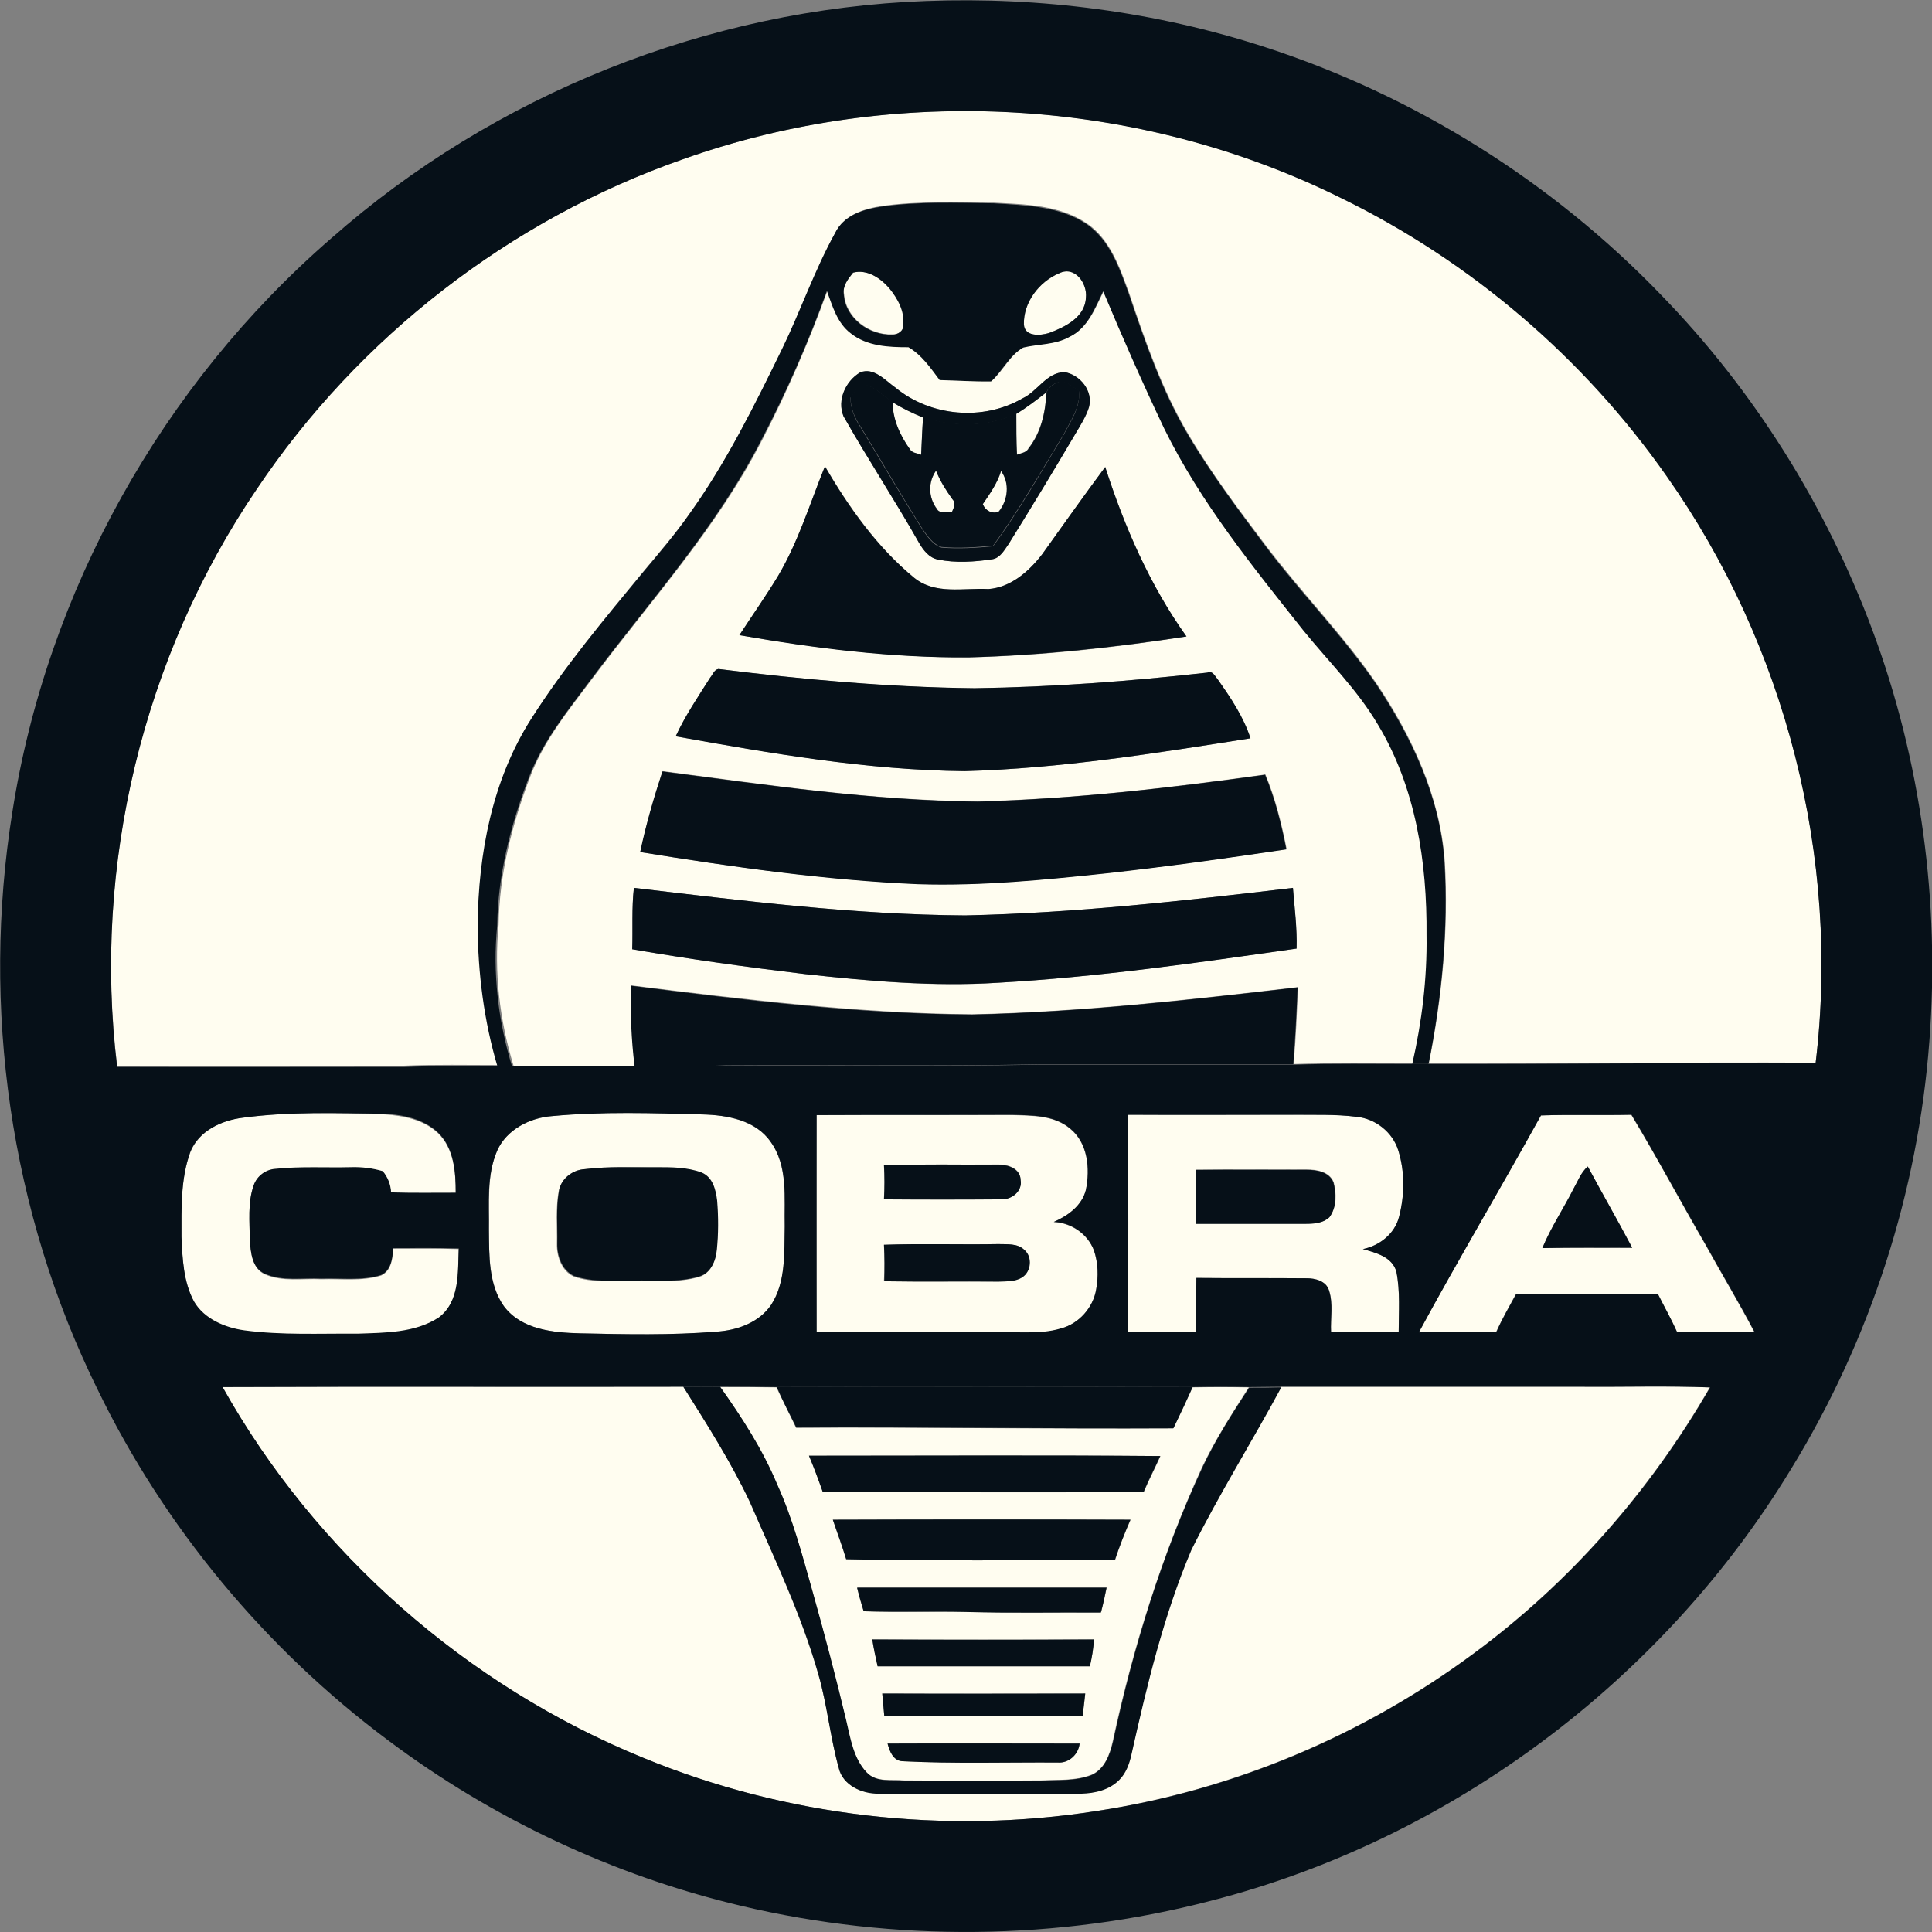
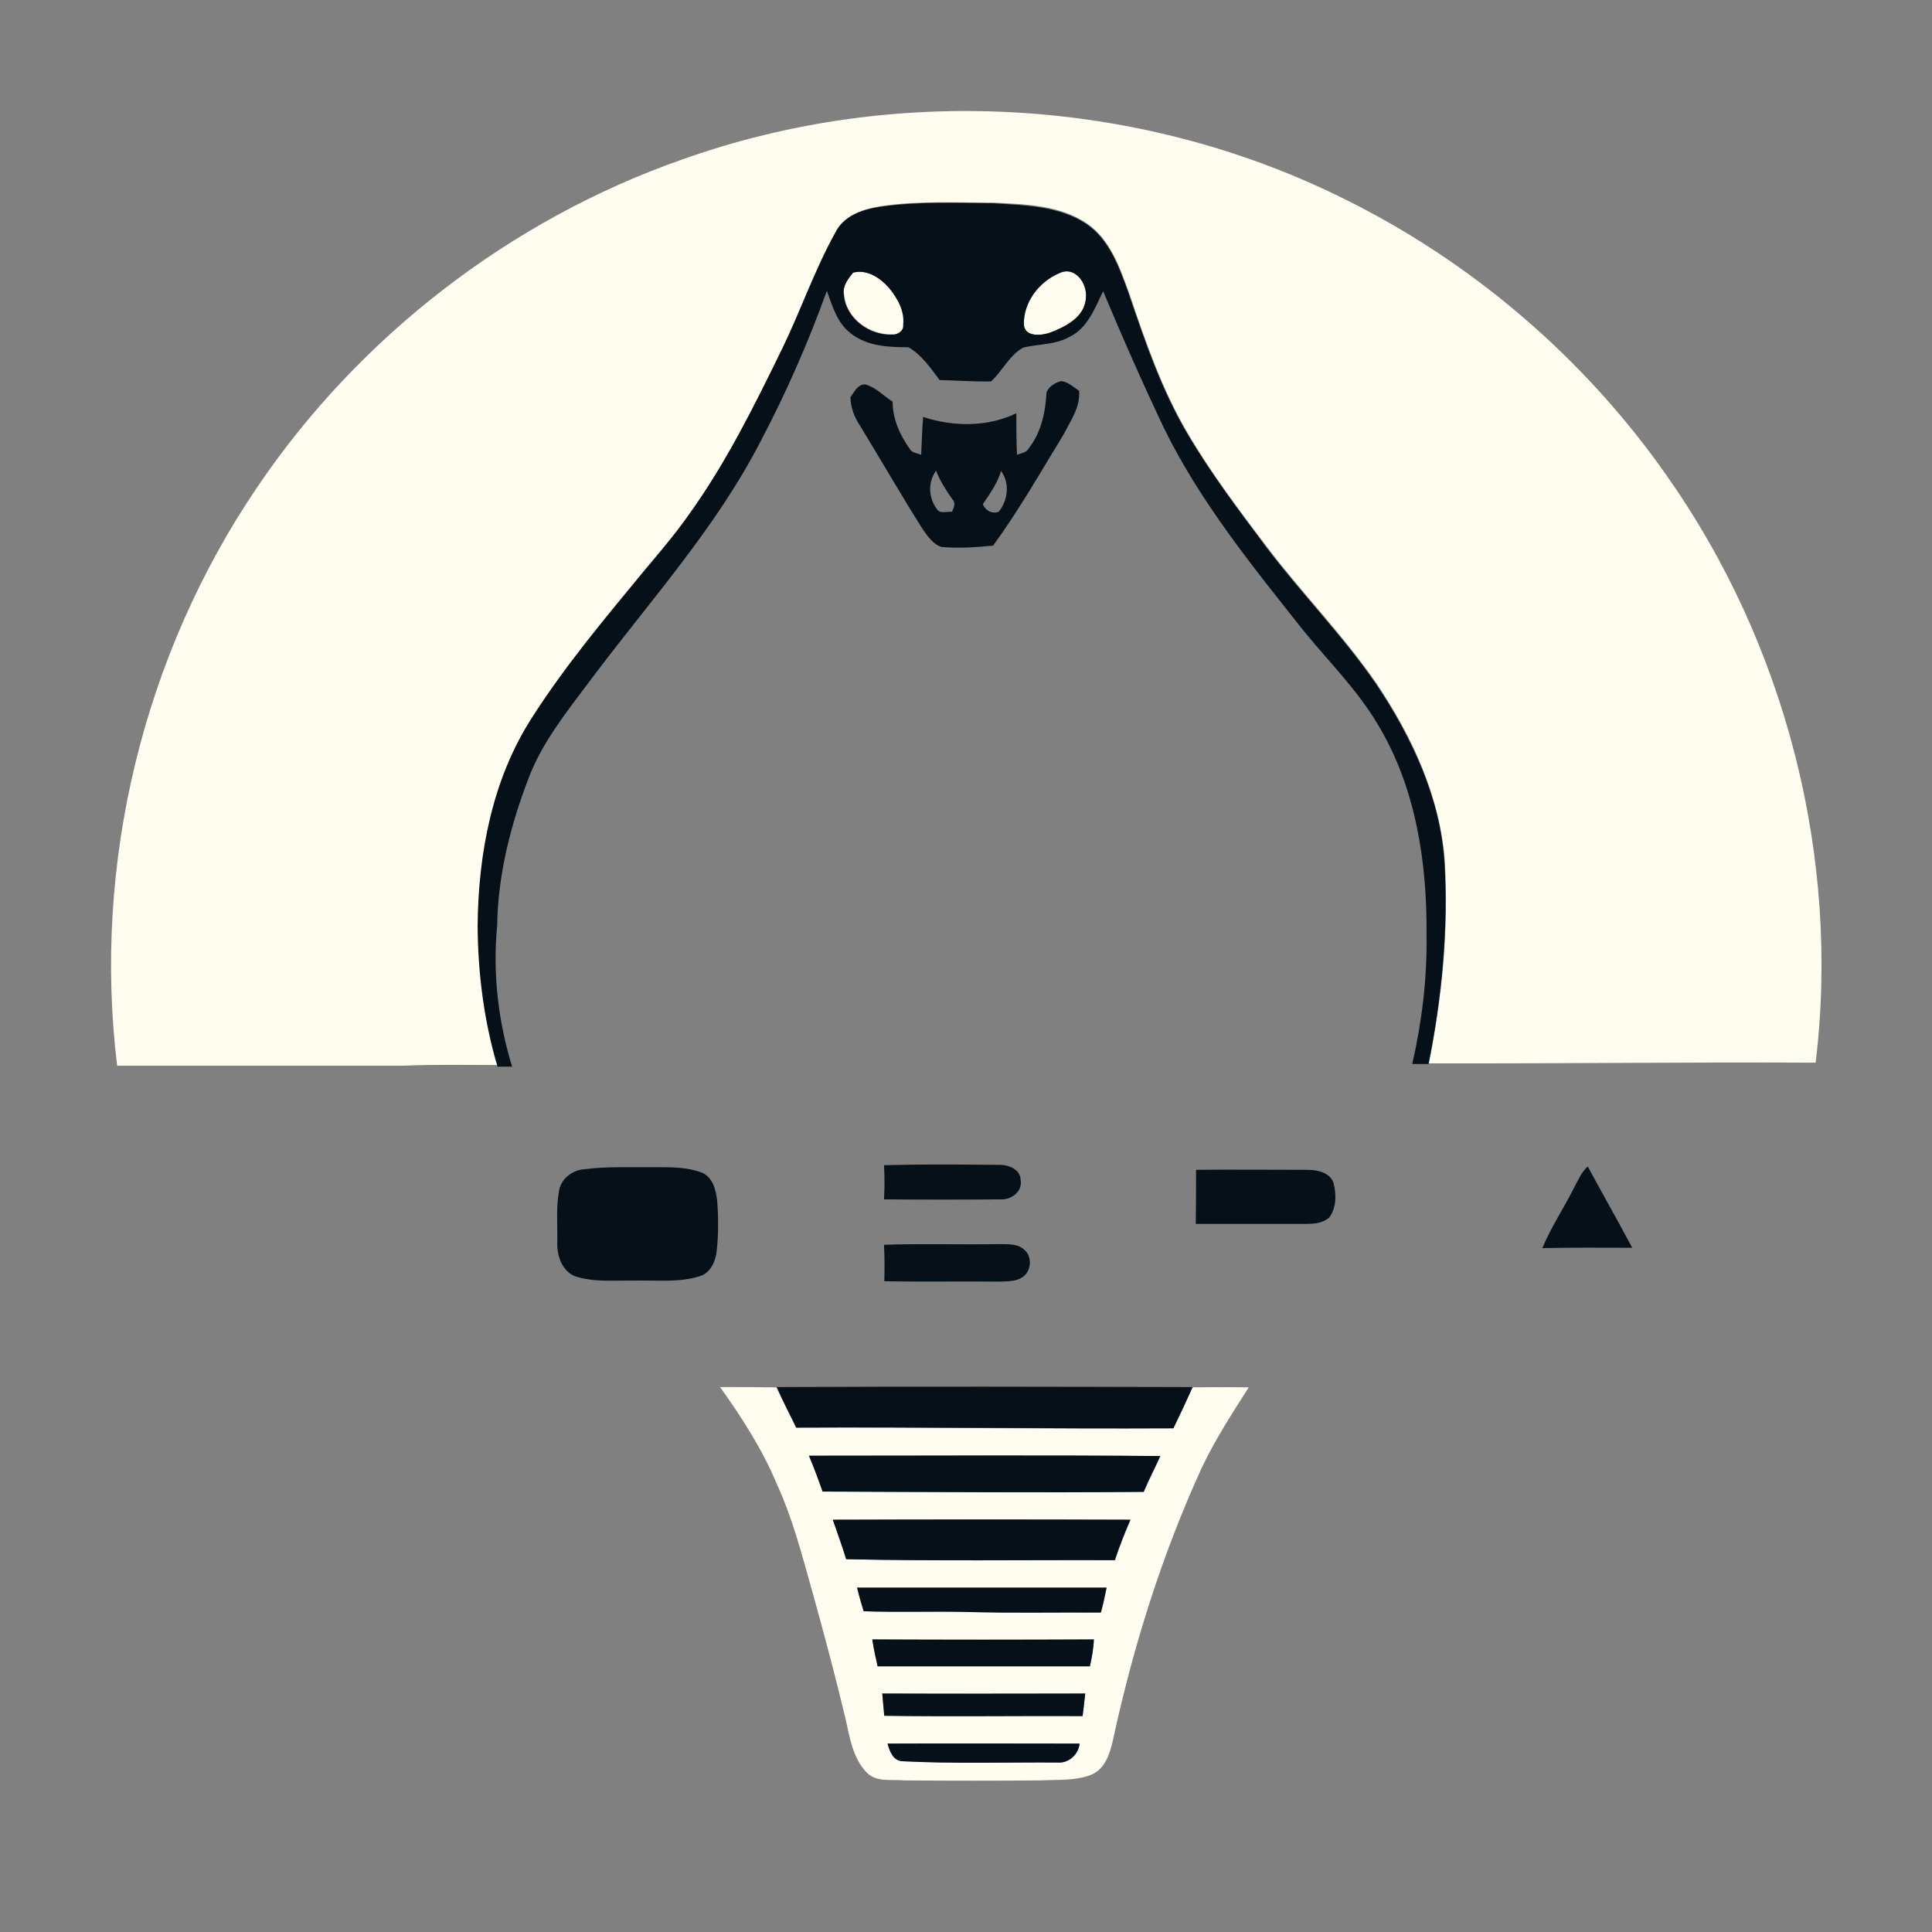
<svg xmlns="http://www.w3.org/2000/svg" width="56" height="56" viewBox="0 0 56 56" fill="none">
  <rect x="0" y="0" width="56" height="56" fill="#808080" stroke="none" />
  <g id="shelby-cobra 1" clip-path="url(#clip0_192_307)">
    <g id="Group">
      <path id="Vector" d="M19.796 4.615C25.958 2.423 32.996 2.826 38.87 5.72C42.629 7.556 45.916 10.364 48.31 13.786C51.762 18.679 53.348 24.861 52.627 30.802C48.887 30.783 45.157 30.831 41.417 30.822C41.802 28.899 41.994 26.928 41.879 24.967C41.744 23.092 40.927 21.333 39.889 19.795C38.927 18.401 37.735 17.189 36.716 15.843C35.909 14.776 35.101 13.709 34.428 12.556C33.678 11.287 33.197 9.883 32.727 8.489C32.457 7.749 32.178 6.931 31.496 6.47C30.708 5.941 29.727 5.922 28.814 5.874C27.727 5.874 26.641 5.816 25.564 5.97C25.055 6.047 24.478 6.22 24.228 6.72C23.642 7.797 23.238 8.96 22.699 10.066C21.892 11.719 21.075 13.373 19.998 14.872C19.594 15.449 19.133 15.988 18.681 16.526C17.546 17.91 16.393 19.276 15.431 20.785C14.297 22.563 13.893 24.707 13.874 26.784C13.883 28.168 14.066 29.553 14.451 30.87C13.537 30.87 12.634 30.85 11.72 30.889H3.395C2.684 25.063 4.145 19.006 7.442 14.142C10.384 9.777 14.787 6.364 19.796 4.615Z" fill="#FFFDF0" />
      <path id="Vector_2" d="M24.728 7.903C25.141 7.797 25.516 8.056 25.785 8.345C26.026 8.643 26.247 9.018 26.189 9.412C26.209 9.585 26.026 9.7 25.872 9.691C25.209 9.72 24.517 9.22 24.468 8.528C24.411 8.287 24.584 8.085 24.728 7.903ZM30.698 7.922C31.16 7.691 31.525 8.22 31.477 8.633C31.448 9.2 30.871 9.479 30.41 9.652C30.16 9.729 29.708 9.768 29.679 9.412C29.65 8.768 30.121 8.172 30.698 7.922Z" fill="#FFFDF0" />
-       <path id="Vector_3" d="M23.989 8.412C24.143 8.854 24.287 9.345 24.681 9.643C25.153 10.018 25.777 10.046 26.354 10.046C26.739 10.268 26.998 10.652 27.258 10.998C27.758 11.008 28.248 11.046 28.748 11.037C29.085 10.739 29.277 10.287 29.681 10.056C30.123 9.95 30.604 9.979 31.017 9.748C31.546 9.498 31.757 8.912 31.998 8.422C32.555 9.768 33.142 11.094 33.767 12.402C34.814 14.536 36.324 16.392 37.795 18.247C38.525 19.151 39.362 19.977 39.958 20.977C41.063 22.804 41.4 24.986 41.371 27.092C41.39 28.351 41.236 29.601 40.958 30.822C39.804 30.822 38.65 30.802 37.497 30.841C37.564 30.101 37.593 29.36 37.622 28.611C34.487 28.976 31.334 29.332 28.181 29.399C24.874 29.37 21.576 28.966 18.298 28.562C18.288 29.341 18.317 30.12 18.404 30.889H14.885C14.481 29.572 14.318 28.178 14.453 26.803C14.472 25.342 14.837 23.91 15.356 22.544C15.76 21.458 16.5 20.564 17.183 19.651C18.875 17.391 20.798 15.276 22.095 12.748C22.817 11.354 23.451 9.902 23.989 8.412ZM24.931 10.796C24.518 11.046 24.259 11.594 24.451 12.065C25.153 13.306 25.941 14.498 26.643 15.738C26.768 15.949 26.931 16.17 27.191 16.218C27.71 16.324 28.248 16.286 28.767 16.209C28.998 16.17 29.113 15.94 29.238 15.767C29.883 14.709 30.527 13.652 31.161 12.594C31.305 12.344 31.469 12.094 31.565 11.806C31.69 11.344 31.305 10.864 30.854 10.787C30.334 10.796 30.075 11.344 29.642 11.546C28.498 12.21 26.979 12.075 25.96 11.239C25.652 11.037 25.326 10.633 24.931 10.796ZM22.557 16.689C22.201 17.276 21.807 17.843 21.432 18.41C23.624 18.785 25.845 19.064 28.075 19.055C30.19 19.006 32.305 18.776 34.391 18.449C33.324 16.959 32.594 15.267 32.036 13.536C31.421 14.373 30.815 15.219 30.209 16.065C29.834 16.555 29.306 17.026 28.652 17.074C27.931 17.036 27.114 17.247 26.498 16.747C25.431 15.863 24.614 14.709 23.912 13.517C23.48 14.584 23.143 15.69 22.557 16.689ZM20.586 19.641C20.24 20.198 19.865 20.747 19.586 21.343C22.355 21.833 25.143 22.323 27.96 22.352C30.748 22.275 33.497 21.833 36.247 21.4C36.045 20.775 35.67 20.227 35.295 19.689C35.218 19.602 35.151 19.429 34.997 19.497C32.757 19.747 30.508 19.91 28.248 19.949C25.768 19.929 23.288 19.699 20.826 19.391C20.701 19.41 20.663 19.545 20.586 19.641ZM18.558 24.698C21.23 25.13 23.912 25.505 26.623 25.621C28.45 25.678 30.277 25.496 32.094 25.303C33.834 25.111 35.564 24.871 37.295 24.611C37.151 23.881 36.968 23.14 36.679 22.448C33.92 22.833 31.142 23.16 28.354 23.227C25.287 23.208 22.249 22.746 19.211 22.352C18.952 23.131 18.731 23.909 18.558 24.698ZM18.375 25.736C18.308 26.323 18.346 26.919 18.327 27.515C19.99 27.803 21.663 28.034 23.345 28.236C25.191 28.438 27.056 28.611 28.921 28.486C31.825 28.322 34.709 27.899 37.583 27.495C37.593 26.909 37.526 26.323 37.477 25.736C34.324 26.111 31.161 26.467 27.979 26.534C24.758 26.515 21.567 26.111 18.375 25.736Z" fill="#FFFDF0" />
-       <path id="Vector_4" d="M29.456 11.988C29.764 11.806 30.052 11.584 30.331 11.363C30.302 11.94 30.177 12.527 29.812 12.988C29.745 13.123 29.591 13.132 29.466 13.18C29.456 12.796 29.456 12.392 29.456 11.988ZM26.37 13.027C26.082 12.623 25.861 12.152 25.87 11.652C26.149 11.825 26.447 11.969 26.755 12.094L26.697 13.19C26.582 13.151 26.438 13.142 26.37 13.027ZM27.13 13.642C27.245 13.94 27.418 14.209 27.61 14.469C27.716 14.584 27.649 14.719 27.601 14.834C27.457 14.815 27.245 14.911 27.159 14.747C26.909 14.42 26.899 13.978 27.13 13.642ZM29.014 13.651C29.274 14.007 29.216 14.507 28.937 14.834C28.745 14.901 28.553 14.805 28.476 14.613C28.687 14.305 28.908 14.007 29.014 13.651ZM7.028 32.398C8.393 32.206 9.777 32.264 11.152 32.302C11.7 32.34 12.286 32.456 12.7 32.85C13.161 33.302 13.209 33.984 13.209 34.59C12.584 34.6 11.959 34.6 11.335 34.58C11.315 34.35 11.229 34.148 11.094 33.965C10.796 33.869 10.489 33.831 10.181 33.85C9.45 33.869 8.71 33.811 7.979 33.898C7.7 33.917 7.441 34.1 7.354 34.369C7.172 34.879 7.239 35.426 7.239 35.955C7.268 36.311 7.306 36.763 7.672 36.936C8.191 37.166 8.768 37.051 9.316 37.08C9.892 37.061 10.479 37.147 11.046 36.974C11.344 36.84 11.383 36.484 11.392 36.196C12.027 36.196 12.661 36.186 13.296 36.205C13.267 36.888 13.334 37.734 12.719 38.205C12.027 38.657 11.161 38.647 10.364 38.676C9.268 38.666 8.172 38.724 7.085 38.58C6.518 38.513 5.922 38.253 5.624 37.743C5.316 37.166 5.287 36.503 5.259 35.869C5.259 35.042 5.23 34.186 5.518 33.398C5.759 32.783 6.412 32.475 7.028 32.398ZM15.997 32.35C17.449 32.206 18.92 32.264 20.371 32.302C21.083 32.321 21.9 32.475 22.333 33.09C22.842 33.802 22.727 34.725 22.746 35.551C22.727 36.311 22.785 37.147 22.352 37.82C22.006 38.349 21.362 38.57 20.756 38.599C19.448 38.705 18.122 38.676 16.814 38.647C16.026 38.628 15.113 38.541 14.603 37.859C14.161 37.215 14.18 36.388 14.171 35.648C14.19 34.879 14.103 34.071 14.411 33.35C14.68 32.744 15.353 32.398 15.997 32.35ZM16.949 33.888C16.584 33.907 16.247 34.177 16.189 34.552C16.103 35.042 16.151 35.551 16.141 36.051C16.132 36.417 16.276 36.84 16.632 37.003C17.18 37.195 17.776 37.118 18.352 37.138C18.987 37.118 19.65 37.195 20.266 37.013C20.593 36.917 20.737 36.561 20.766 36.253C20.814 35.773 20.814 35.292 20.775 34.821C20.746 34.513 20.65 34.138 20.323 34.004C19.91 33.85 19.458 33.85 19.016 33.85C18.333 33.84 17.641 33.802 16.949 33.888ZM23.669 32.321C25.553 32.312 27.438 32.321 29.322 32.321C29.899 32.34 30.543 32.321 31.014 32.715C31.533 33.138 31.6 33.888 31.475 34.494C31.36 34.955 30.956 35.244 30.543 35.426C31.052 35.446 31.523 35.763 31.706 36.244C31.831 36.609 31.841 37.003 31.773 37.378C31.687 37.907 31.273 38.368 30.754 38.513C30.447 38.609 30.12 38.628 29.793 38.628C27.755 38.618 25.707 38.637 23.669 38.618C23.659 36.513 23.659 34.417 23.669 32.321ZM25.62 33.773C25.64 34.1 25.64 34.427 25.62 34.754C26.755 34.773 27.889 34.763 29.024 34.754C29.322 34.773 29.639 34.523 29.581 34.196C29.581 33.869 29.216 33.744 28.937 33.754C27.832 33.763 26.726 33.744 25.62 33.773ZM25.62 36.08C25.64 36.426 25.64 36.782 25.62 37.138C26.726 37.157 27.822 37.138 28.928 37.147C29.158 37.138 29.418 37.157 29.62 37.022C29.879 36.859 29.918 36.446 29.687 36.234C29.485 36.032 29.187 36.071 28.928 36.061C27.832 36.08 26.726 36.042 25.62 36.08ZM32.696 32.312H37.484C38.09 32.312 38.705 32.292 39.31 32.369C39.868 32.417 40.368 32.821 40.531 33.35C40.724 33.965 40.714 34.648 40.551 35.273C40.426 35.763 39.983 36.109 39.503 36.205C39.878 36.311 40.358 36.426 40.474 36.859C40.589 37.436 40.541 38.022 40.541 38.609C39.887 38.618 39.233 38.618 38.58 38.609C38.561 38.214 38.647 37.791 38.522 37.407C38.436 37.128 38.118 37.042 37.868 37.051C36.801 37.042 35.744 37.061 34.677 37.042C34.667 37.561 34.677 38.08 34.667 38.599C34.013 38.609 33.35 38.599 32.696 38.609C32.706 36.513 32.706 34.417 32.696 32.312ZM34.667 33.907V35.465H37.859C38.099 35.465 38.359 35.446 38.541 35.273C38.753 34.984 38.743 34.59 38.657 34.263C38.532 33.956 38.166 33.898 37.878 33.898C36.811 33.907 35.734 33.898 34.667 33.907ZM44.665 32.331C45.54 32.302 46.415 32.331 47.28 32.312C48.03 33.552 48.713 34.84 49.443 36.099C49.905 36.936 50.405 37.763 50.847 38.609C50.097 38.618 49.347 38.628 48.597 38.599C48.434 38.224 48.232 37.878 48.049 37.513H43.935C43.742 37.868 43.541 38.224 43.367 38.599C42.618 38.628 41.868 38.599 41.118 38.618C42.272 36.503 43.502 34.436 44.665 32.331ZM45.608 34.456C45.319 35.032 44.954 35.571 44.704 36.176C45.569 36.167 46.434 36.176 47.309 36.167C46.896 35.378 46.444 34.6 46.021 33.811C45.829 33.975 45.742 34.234 45.608 34.456ZM6.451 40.205C10.902 40.185 15.353 40.205 19.804 40.195C20.487 41.272 21.179 42.358 21.727 43.521C22.438 45.165 23.227 46.8 23.717 48.53C23.977 49.414 24.063 50.337 24.303 51.231C24.419 51.741 24.976 51.991 25.457 51.972H31.331C31.725 51.962 32.158 51.866 32.437 51.568C32.629 51.376 32.725 51.106 32.783 50.847C33.244 48.838 33.715 46.819 34.523 44.906C35.33 43.3 36.282 41.772 37.128 40.195H45.829C47.069 40.205 48.319 40.166 49.559 40.214C47.828 43.214 45.502 45.867 42.714 47.924C39.512 50.299 35.734 51.885 31.793 52.491C27.38 53.183 22.775 52.654 18.641 50.953C13.536 48.876 9.143 45.031 6.451 40.205Z" fill="#FFFDF0" />
      <path id="Vector_5" d="M20.871 40.205C21.419 40.205 21.967 40.205 22.505 40.214C22.688 40.608 22.89 40.993 23.073 41.387C26.716 41.368 30.36 41.425 34.004 41.406C34.196 41.012 34.388 40.608 34.561 40.214C35.109 40.205 35.657 40.205 36.195 40.214C35.715 40.964 35.224 41.724 34.84 42.531C33.677 45.069 32.84 47.742 32.254 50.462C32.167 50.847 32.023 51.28 31.629 51.443C31.158 51.626 30.648 51.578 30.158 51.606C28.841 51.616 27.524 51.616 26.216 51.606C25.841 51.568 25.399 51.674 25.111 51.366C24.726 50.962 24.63 50.376 24.515 49.847C24.217 48.597 23.89 47.367 23.544 46.127C23.246 45.079 22.977 44.012 22.515 43.012C22.102 42.022 21.506 41.089 20.871 40.205ZM23.448 42.195C23.592 42.531 23.726 42.877 23.851 43.233C26.947 43.252 30.052 43.271 33.157 43.242C33.302 42.896 33.484 42.55 33.638 42.204C30.235 42.175 26.841 42.204 23.448 42.195ZM24.14 44.05C24.265 44.435 24.409 44.81 24.534 45.194C27.13 45.252 29.725 45.213 32.321 45.223C32.446 44.829 32.6 44.435 32.773 44.05C29.889 44.041 27.014 44.041 24.14 44.05ZM25.034 46.703C26.014 46.742 26.995 46.703 27.976 46.713C29.293 46.761 30.6 46.732 31.917 46.732C31.975 46.492 32.033 46.252 32.081 46.011H24.851C24.89 46.242 24.957 46.473 25.034 46.703ZM25.284 47.521C25.322 47.78 25.38 48.04 25.438 48.299H31.59C31.648 48.04 31.696 47.78 31.706 47.521C29.572 47.53 27.428 47.53 25.284 47.521ZM25.572 49.088C25.591 49.299 25.611 49.511 25.63 49.732C27.543 49.761 29.466 49.732 31.379 49.741C31.408 49.52 31.437 49.309 31.456 49.088C29.504 49.097 27.533 49.097 25.572 49.088ZM25.726 50.539C25.784 50.751 25.88 51.03 26.139 51.049C27.649 51.126 29.148 51.078 30.658 51.087C30.975 51.107 31.254 50.847 31.292 50.539C29.437 50.539 27.581 50.53 25.726 50.539Z" fill="#FFFDF0" />
    </g>
    <g id="Group_2">
-       <path id="Vector_6" d="M26.842 0.029C30.159 -0.096 33.505 0.337 36.668 1.366C41.003 2.769 44.993 5.269 48.156 8.557C50.838 11.316 52.925 14.652 54.27 18.257C55.684 22.045 56.232 26.15 55.924 30.178C55.597 34.552 54.213 38.84 51.915 42.58C48.194 48.713 42.042 53.318 35.091 55.097C30.659 56.25 25.939 56.298 21.478 55.241C17.786 54.366 14.287 52.722 11.249 50.444C7.692 47.79 4.769 44.272 2.827 40.272C0.289 35.129 -0.547 29.197 0.357 23.544C1.356 17.142 4.702 11.152 9.595 6.913C14.335 2.731 20.526 0.26 26.842 0.029ZM19.796 4.615C14.787 6.365 10.393 9.778 7.442 14.181C4.144 19.036 2.683 25.102 3.395 30.928C6.163 30.937 8.942 30.928 11.72 30.928C12.633 30.889 13.537 30.909 14.45 30.909H14.873C16.046 30.918 17.219 30.909 18.392 30.909C19.276 30.899 20.161 30.928 21.045 30.889C24.064 30.87 27.083 30.918 30.092 30.86H37.485C38.639 30.822 39.792 30.841 40.946 30.841H41.417C45.157 30.851 48.887 30.793 52.626 30.822C53.347 24.881 51.761 18.699 48.31 13.806C45.906 10.374 42.628 7.576 38.869 5.74C32.995 2.827 25.958 2.423 19.796 4.615ZM7.029 32.399C6.423 32.476 5.769 32.774 5.519 33.379C5.231 34.168 5.26 35.023 5.26 35.85C5.288 36.484 5.317 37.157 5.625 37.725C5.923 38.234 6.529 38.484 7.086 38.561C8.173 38.705 9.268 38.648 10.364 38.657C11.162 38.628 12.028 38.638 12.72 38.186C13.335 37.715 13.268 36.879 13.297 36.187C12.662 36.167 12.028 36.177 11.393 36.177C11.383 36.465 11.335 36.821 11.047 36.956C10.489 37.129 9.893 37.042 9.317 37.061C8.769 37.032 8.192 37.148 7.673 36.917C7.298 36.754 7.269 36.292 7.24 35.937C7.24 35.408 7.173 34.86 7.355 34.35C7.452 34.081 7.701 33.898 7.98 33.879C8.711 33.802 9.451 33.85 10.182 33.831C10.489 33.822 10.797 33.86 11.095 33.947C11.239 34.12 11.326 34.331 11.335 34.562C11.96 34.581 12.585 34.571 13.21 34.571C13.21 33.966 13.162 33.283 12.701 32.831C12.287 32.437 11.701 32.312 11.153 32.283C9.778 32.264 8.394 32.216 7.029 32.399ZM15.998 32.351C15.354 32.399 14.681 32.745 14.412 33.35C14.095 34.072 14.181 34.879 14.171 35.648C14.181 36.398 14.152 37.225 14.604 37.859C15.114 38.542 16.037 38.628 16.815 38.648C18.132 38.676 19.449 38.705 20.757 38.6C21.363 38.561 21.997 38.34 22.353 37.821C22.785 37.157 22.728 36.321 22.747 35.552C22.728 34.725 22.853 33.802 22.334 33.091C21.901 32.466 21.084 32.322 20.372 32.303C18.921 32.264 17.45 32.216 15.998 32.351ZM23.67 32.322V38.609C25.708 38.619 27.756 38.609 29.794 38.619C30.111 38.619 30.438 38.6 30.755 38.503C31.274 38.369 31.688 37.898 31.774 37.369C31.842 36.994 31.832 36.6 31.707 36.235C31.524 35.764 31.053 35.437 30.544 35.417C30.957 35.235 31.361 34.946 31.476 34.485C31.601 33.87 31.534 33.12 31.015 32.706C30.544 32.312 29.9 32.331 29.323 32.312C27.429 32.322 25.554 32.312 23.67 32.322ZM32.697 32.312C32.707 34.408 32.707 36.513 32.697 38.609C33.351 38.609 34.014 38.619 34.668 38.6C34.678 38.08 34.668 37.561 34.678 37.042C35.745 37.052 36.802 37.042 37.869 37.052C38.119 37.052 38.446 37.129 38.523 37.407C38.648 37.792 38.562 38.205 38.581 38.609C39.234 38.619 39.888 38.619 40.542 38.609C40.542 38.023 40.59 37.436 40.475 36.859C40.35 36.427 39.879 36.312 39.504 36.206C39.984 36.11 40.427 35.764 40.552 35.273C40.715 34.648 40.725 33.975 40.532 33.35C40.369 32.812 39.859 32.418 39.311 32.37C38.706 32.293 38.09 32.322 37.485 32.312C35.889 32.312 34.293 32.322 32.697 32.312ZM44.666 32.331C43.503 34.437 42.272 36.504 41.128 38.619C41.878 38.6 42.628 38.628 43.378 38.6C43.541 38.225 43.753 37.869 43.945 37.513C45.32 37.504 46.685 37.513 48.06 37.513C48.243 37.879 48.444 38.234 48.608 38.6C49.358 38.628 50.108 38.609 50.858 38.609C50.415 37.763 49.915 36.936 49.454 36.1C48.723 34.841 48.041 33.562 47.291 32.312C46.406 32.331 45.541 32.303 44.666 32.331ZM6.452 40.205C9.153 45.022 13.537 48.867 18.651 50.953C22.785 52.655 27.39 53.184 31.803 52.491C35.745 51.895 39.523 50.3 42.724 47.925C45.512 45.867 47.839 43.214 49.569 40.215C48.329 40.167 47.089 40.205 45.839 40.195H37.139C36.831 40.195 36.514 40.205 36.206 40.205C35.658 40.195 35.11 40.195 34.572 40.205C30.553 40.195 26.535 40.195 22.516 40.205C21.968 40.195 21.42 40.195 20.882 40.195C20.526 40.205 20.171 40.195 19.815 40.195C15.354 40.205 10.903 40.186 6.452 40.205Z" fill="#061018" />
      <path id="Vector_7" d="M30.334 11.373C30.401 11.2 30.584 11.095 30.756 11.046C30.958 11.066 31.112 11.219 31.276 11.325C31.324 11.787 31.035 12.19 30.833 12.585C30.17 13.671 29.536 14.786 28.786 15.815C28.286 15.863 27.786 15.901 27.286 15.853C27.046 15.776 26.892 15.546 26.748 15.344C26.123 14.354 25.536 13.335 24.931 12.344C24.767 12.094 24.652 11.816 24.652 11.508C24.767 11.364 24.854 11.133 25.084 11.143C25.392 11.229 25.613 11.479 25.873 11.642C25.873 12.142 26.084 12.613 26.373 13.017C26.44 13.133 26.584 13.133 26.7 13.181C26.719 12.815 26.728 12.45 26.757 12.085C27.632 12.373 28.622 12.383 29.459 11.979C29.459 12.383 29.459 12.777 29.478 13.181C29.603 13.133 29.757 13.123 29.824 12.988C30.18 12.527 30.305 11.95 30.334 11.373ZM27.132 13.642C26.892 13.979 26.911 14.421 27.151 14.748C27.238 14.911 27.449 14.815 27.594 14.834C27.642 14.719 27.719 14.584 27.603 14.469C27.421 14.209 27.247 13.94 27.132 13.642ZM29.016 13.652C28.911 14.007 28.69 14.315 28.488 14.613C28.565 14.805 28.757 14.902 28.949 14.834C29.218 14.498 29.276 14.007 29.016 13.652ZM25.623 33.773C26.728 33.744 27.834 33.754 28.939 33.764C29.218 33.754 29.574 33.879 29.584 34.206C29.641 34.523 29.334 34.773 29.026 34.764C27.892 34.773 26.757 34.773 25.623 34.764C25.642 34.427 25.642 34.1 25.623 33.773ZM16.951 33.889C17.643 33.802 18.336 33.84 19.028 33.831C19.47 33.831 19.922 33.831 20.335 33.985C20.662 34.119 20.749 34.485 20.787 34.802C20.826 35.283 20.826 35.763 20.777 36.234C20.749 36.542 20.604 36.898 20.277 36.994C19.653 37.186 18.999 37.1 18.364 37.119C17.788 37.109 17.201 37.176 16.643 36.984C16.288 36.821 16.144 36.398 16.153 36.032C16.163 35.533 16.115 35.033 16.201 34.533C16.249 34.177 16.586 33.908 16.951 33.889ZM45.61 34.456C45.735 34.235 45.821 33.985 46.023 33.812C46.446 34.6 46.888 35.369 47.311 36.167C46.446 36.167 45.571 36.157 44.706 36.177C44.956 35.571 45.321 35.033 45.61 34.456ZM34.669 33.908C35.736 33.898 36.803 33.908 37.871 33.908C38.159 33.908 38.524 33.965 38.649 34.273C38.736 34.6 38.745 34.994 38.534 35.283C38.351 35.456 38.092 35.475 37.851 35.475H34.66C34.669 34.946 34.669 34.427 34.669 33.908ZM25.623 36.081C26.728 36.042 27.834 36.081 28.939 36.061C29.199 36.071 29.497 36.032 29.699 36.234C29.93 36.436 29.891 36.859 29.632 37.023C29.43 37.157 29.17 37.138 28.939 37.148C27.843 37.138 26.738 37.157 25.632 37.138C25.642 36.792 25.642 36.436 25.623 36.081Z" fill="#061018" />
    </g>
    <g id="Group_3">
      <path id="Vector_8" d="M25.553 5.989C26.63 5.835 27.716 5.883 28.803 5.893C29.716 5.951 30.697 5.97 31.485 6.489C32.167 6.951 32.446 7.768 32.715 8.508C33.187 9.902 33.667 11.306 34.417 12.575C35.1 13.728 35.907 14.795 36.705 15.863C37.724 17.208 38.916 18.42 39.878 19.814C40.916 21.362 41.743 23.111 41.868 24.986C41.983 26.947 41.791 28.918 41.406 30.841H40.935C41.214 29.62 41.368 28.36 41.349 27.111C41.368 25.005 41.041 22.823 39.935 20.996C39.339 19.987 38.503 19.17 37.772 18.266C36.301 16.41 34.792 14.555 33.744 12.421C33.119 11.104 32.533 9.777 31.975 8.441C31.735 8.931 31.523 9.517 30.995 9.767C30.581 9.998 30.101 9.969 29.658 10.075C29.255 10.296 29.062 10.748 28.726 11.056C28.226 11.065 27.736 11.027 27.236 11.017C26.976 10.671 26.716 10.287 26.332 10.065C25.755 10.065 25.13 10.037 24.659 9.662C24.265 9.364 24.13 8.873 23.967 8.431C23.429 9.921 22.794 11.373 22.054 12.777C20.756 15.305 18.833 17.42 17.141 19.679C16.459 20.593 15.718 21.496 15.315 22.573C14.796 23.928 14.43 25.37 14.411 26.832C14.276 28.207 14.44 29.601 14.844 30.918H14.421C14.026 29.591 13.853 28.207 13.844 26.832C13.863 24.746 14.267 22.602 15.401 20.833C16.363 19.323 17.516 17.949 18.651 16.574C19.102 16.036 19.564 15.497 19.968 14.92C21.044 13.421 21.862 11.767 22.669 10.114C23.207 9.008 23.602 7.845 24.198 6.768C24.457 6.23 25.034 6.066 25.553 5.989ZM24.727 7.902C24.582 8.085 24.419 8.287 24.457 8.537C24.505 9.229 25.198 9.729 25.861 9.7C26.015 9.71 26.197 9.594 26.178 9.421C26.226 9.018 26.015 8.652 25.774 8.354C25.515 8.056 25.13 7.797 24.727 7.902ZM30.697 7.922C30.12 8.162 29.658 8.768 29.678 9.412C29.706 9.767 30.158 9.729 30.408 9.652C30.87 9.479 31.447 9.2 31.475 8.633C31.523 8.22 31.158 7.691 30.697 7.922Z" fill="#061018" />
-       <path id="Vector_9" d="M24.929 10.796C25.333 10.633 25.66 11.027 25.958 11.238C26.977 12.075 28.496 12.209 29.64 11.546C30.073 11.344 30.332 10.796 30.851 10.786C31.303 10.854 31.697 11.334 31.563 11.805C31.476 12.084 31.313 12.334 31.159 12.594C30.534 13.661 29.89 14.718 29.236 15.766C29.111 15.939 28.996 16.17 28.765 16.209C28.246 16.285 27.708 16.324 27.189 16.218C26.929 16.17 26.765 15.949 26.64 15.738C25.939 14.497 25.15 13.305 24.449 12.065C24.256 11.604 24.506 11.046 24.929 10.796ZM30.332 11.373C30.044 11.594 29.765 11.815 29.457 11.998C28.611 12.392 27.631 12.382 26.756 12.104C26.448 11.979 26.15 11.834 25.871 11.661C25.612 11.488 25.391 11.238 25.083 11.161C24.862 11.161 24.776 11.382 24.651 11.527C24.651 11.825 24.766 12.113 24.929 12.363C25.535 13.363 26.121 14.372 26.746 15.363C26.89 15.564 27.035 15.786 27.285 15.872C27.785 15.911 28.285 15.882 28.784 15.834C29.544 14.805 30.169 13.69 30.832 12.603C31.034 12.209 31.322 11.806 31.274 11.344C31.111 11.229 30.957 11.084 30.755 11.065C30.592 11.084 30.399 11.2 30.332 11.373Z" fill="#061018" />
-       <path id="Vector_10" d="M22.555 16.689C23.142 15.699 23.478 14.584 23.911 13.517C24.603 14.709 25.42 15.862 26.497 16.747C27.112 17.247 27.929 17.035 28.651 17.074C29.295 17.026 29.823 16.564 30.208 16.064C30.814 15.218 31.41 14.372 32.035 13.536C32.592 15.266 33.332 16.968 34.39 18.448C32.294 18.766 30.189 18.996 28.074 19.054C25.843 19.073 23.622 18.794 21.431 18.41C21.805 17.833 22.2 17.276 22.555 16.689ZM20.585 19.64C20.662 19.554 20.7 19.41 20.825 19.391C23.286 19.698 25.766 19.919 28.247 19.948C30.506 19.919 32.755 19.746 34.995 19.496C35.149 19.429 35.217 19.602 35.294 19.689C35.669 20.217 36.043 20.775 36.245 21.4C33.496 21.832 30.746 22.275 27.958 22.352C25.142 22.323 22.354 21.842 19.585 21.342C19.863 20.736 20.238 20.189 20.585 19.64ZM18.556 24.697C18.72 23.909 18.95 23.121 19.2 22.361C22.238 22.755 25.276 23.207 28.343 23.236C31.131 23.159 33.909 22.842 36.668 22.457C36.957 23.15 37.139 23.88 37.284 24.62C35.553 24.88 33.823 25.12 32.083 25.313C30.266 25.505 28.449 25.688 26.612 25.63C23.921 25.515 21.229 25.13 18.556 24.697ZM18.373 25.736C21.565 26.111 24.757 26.514 27.977 26.534C31.15 26.466 34.323 26.111 37.476 25.736C37.524 26.322 37.601 26.909 37.582 27.495C34.707 27.908 31.823 28.322 28.92 28.485C27.055 28.601 25.189 28.437 23.344 28.235C21.661 28.033 19.988 27.803 18.325 27.514C18.345 26.918 18.306 26.322 18.373 25.736ZM18.287 28.572C21.565 28.985 24.853 29.389 28.17 29.408C31.333 29.341 34.476 28.985 37.611 28.62C37.582 29.36 37.543 30.1 37.486 30.85H30.093C27.074 30.908 24.055 30.86 21.046 30.879C20.162 30.918 19.277 30.889 18.393 30.898C18.297 30.129 18.268 29.35 18.287 28.572ZM19.806 40.195C20.162 40.195 20.517 40.204 20.873 40.195C21.508 41.089 22.104 42.012 22.526 43.021C22.978 44.021 23.257 45.078 23.555 46.136C23.901 47.367 24.228 48.607 24.526 49.856C24.651 50.385 24.738 50.972 25.122 51.376C25.411 51.683 25.853 51.577 26.228 51.616C27.545 51.625 28.852 51.625 30.169 51.616C30.66 51.587 31.169 51.635 31.64 51.452C32.025 51.279 32.179 50.847 32.265 50.472C32.852 47.751 33.678 45.069 34.851 42.541C35.236 41.723 35.717 40.973 36.207 40.224C36.514 40.224 36.832 40.224 37.139 40.214C36.284 41.8 35.332 43.319 34.534 44.925C33.727 46.828 33.246 48.847 32.794 50.866C32.736 51.126 32.64 51.395 32.448 51.587C32.16 51.885 31.736 51.981 31.342 51.991H25.468C24.988 52 24.43 51.75 24.315 51.251C24.065 50.366 23.978 49.434 23.728 48.549C23.238 46.819 22.45 45.184 21.738 43.54C21.181 42.367 20.488 41.281 19.806 40.195Z" fill="#061018" />
      <path id="Vector_11" d="M22.516 40.205C26.534 40.185 30.553 40.195 34.571 40.205C34.389 40.608 34.206 41.002 34.014 41.397C30.37 41.416 26.726 41.358 23.083 41.377C22.891 40.993 22.689 40.608 22.516 40.205ZM23.448 42.194C26.842 42.194 30.235 42.175 33.629 42.204C33.475 42.55 33.293 42.887 33.148 43.242C30.043 43.271 26.948 43.242 23.842 43.233C23.717 42.877 23.592 42.541 23.448 42.194ZM24.14 44.05C27.015 44.04 29.889 44.04 32.764 44.05C32.6 44.434 32.447 44.819 32.312 45.223C29.716 45.213 27.121 45.252 24.525 45.194C24.41 44.809 24.275 44.434 24.14 44.05ZM25.034 46.703C24.967 46.473 24.9 46.252 24.842 46.021H32.072C32.024 46.261 31.976 46.502 31.908 46.742C30.591 46.732 29.284 46.761 27.967 46.723C26.996 46.703 26.005 46.732 25.034 46.703ZM25.284 47.52C27.428 47.53 29.572 47.53 31.706 47.52C31.697 47.78 31.649 48.04 31.591 48.299H25.438C25.381 48.04 25.323 47.78 25.284 47.52ZM25.573 49.088C27.534 49.097 29.495 49.088 31.456 49.088C31.428 49.309 31.408 49.52 31.38 49.741C29.466 49.732 27.544 49.761 25.631 49.732C25.611 49.52 25.592 49.299 25.573 49.088ZM25.727 50.539C27.582 50.53 29.438 50.539 31.293 50.539C31.264 50.847 30.985 51.116 30.659 51.087C29.149 51.078 27.64 51.126 26.14 51.049C25.88 51.02 25.784 50.751 25.727 50.539Z" fill="#061018" />
    </g>
  </g>
  <defs>
    <clipPath id="clip0_192_307">
      <rect width="56" height="56" fill="white" />
    </clipPath>
  </defs>
</svg>